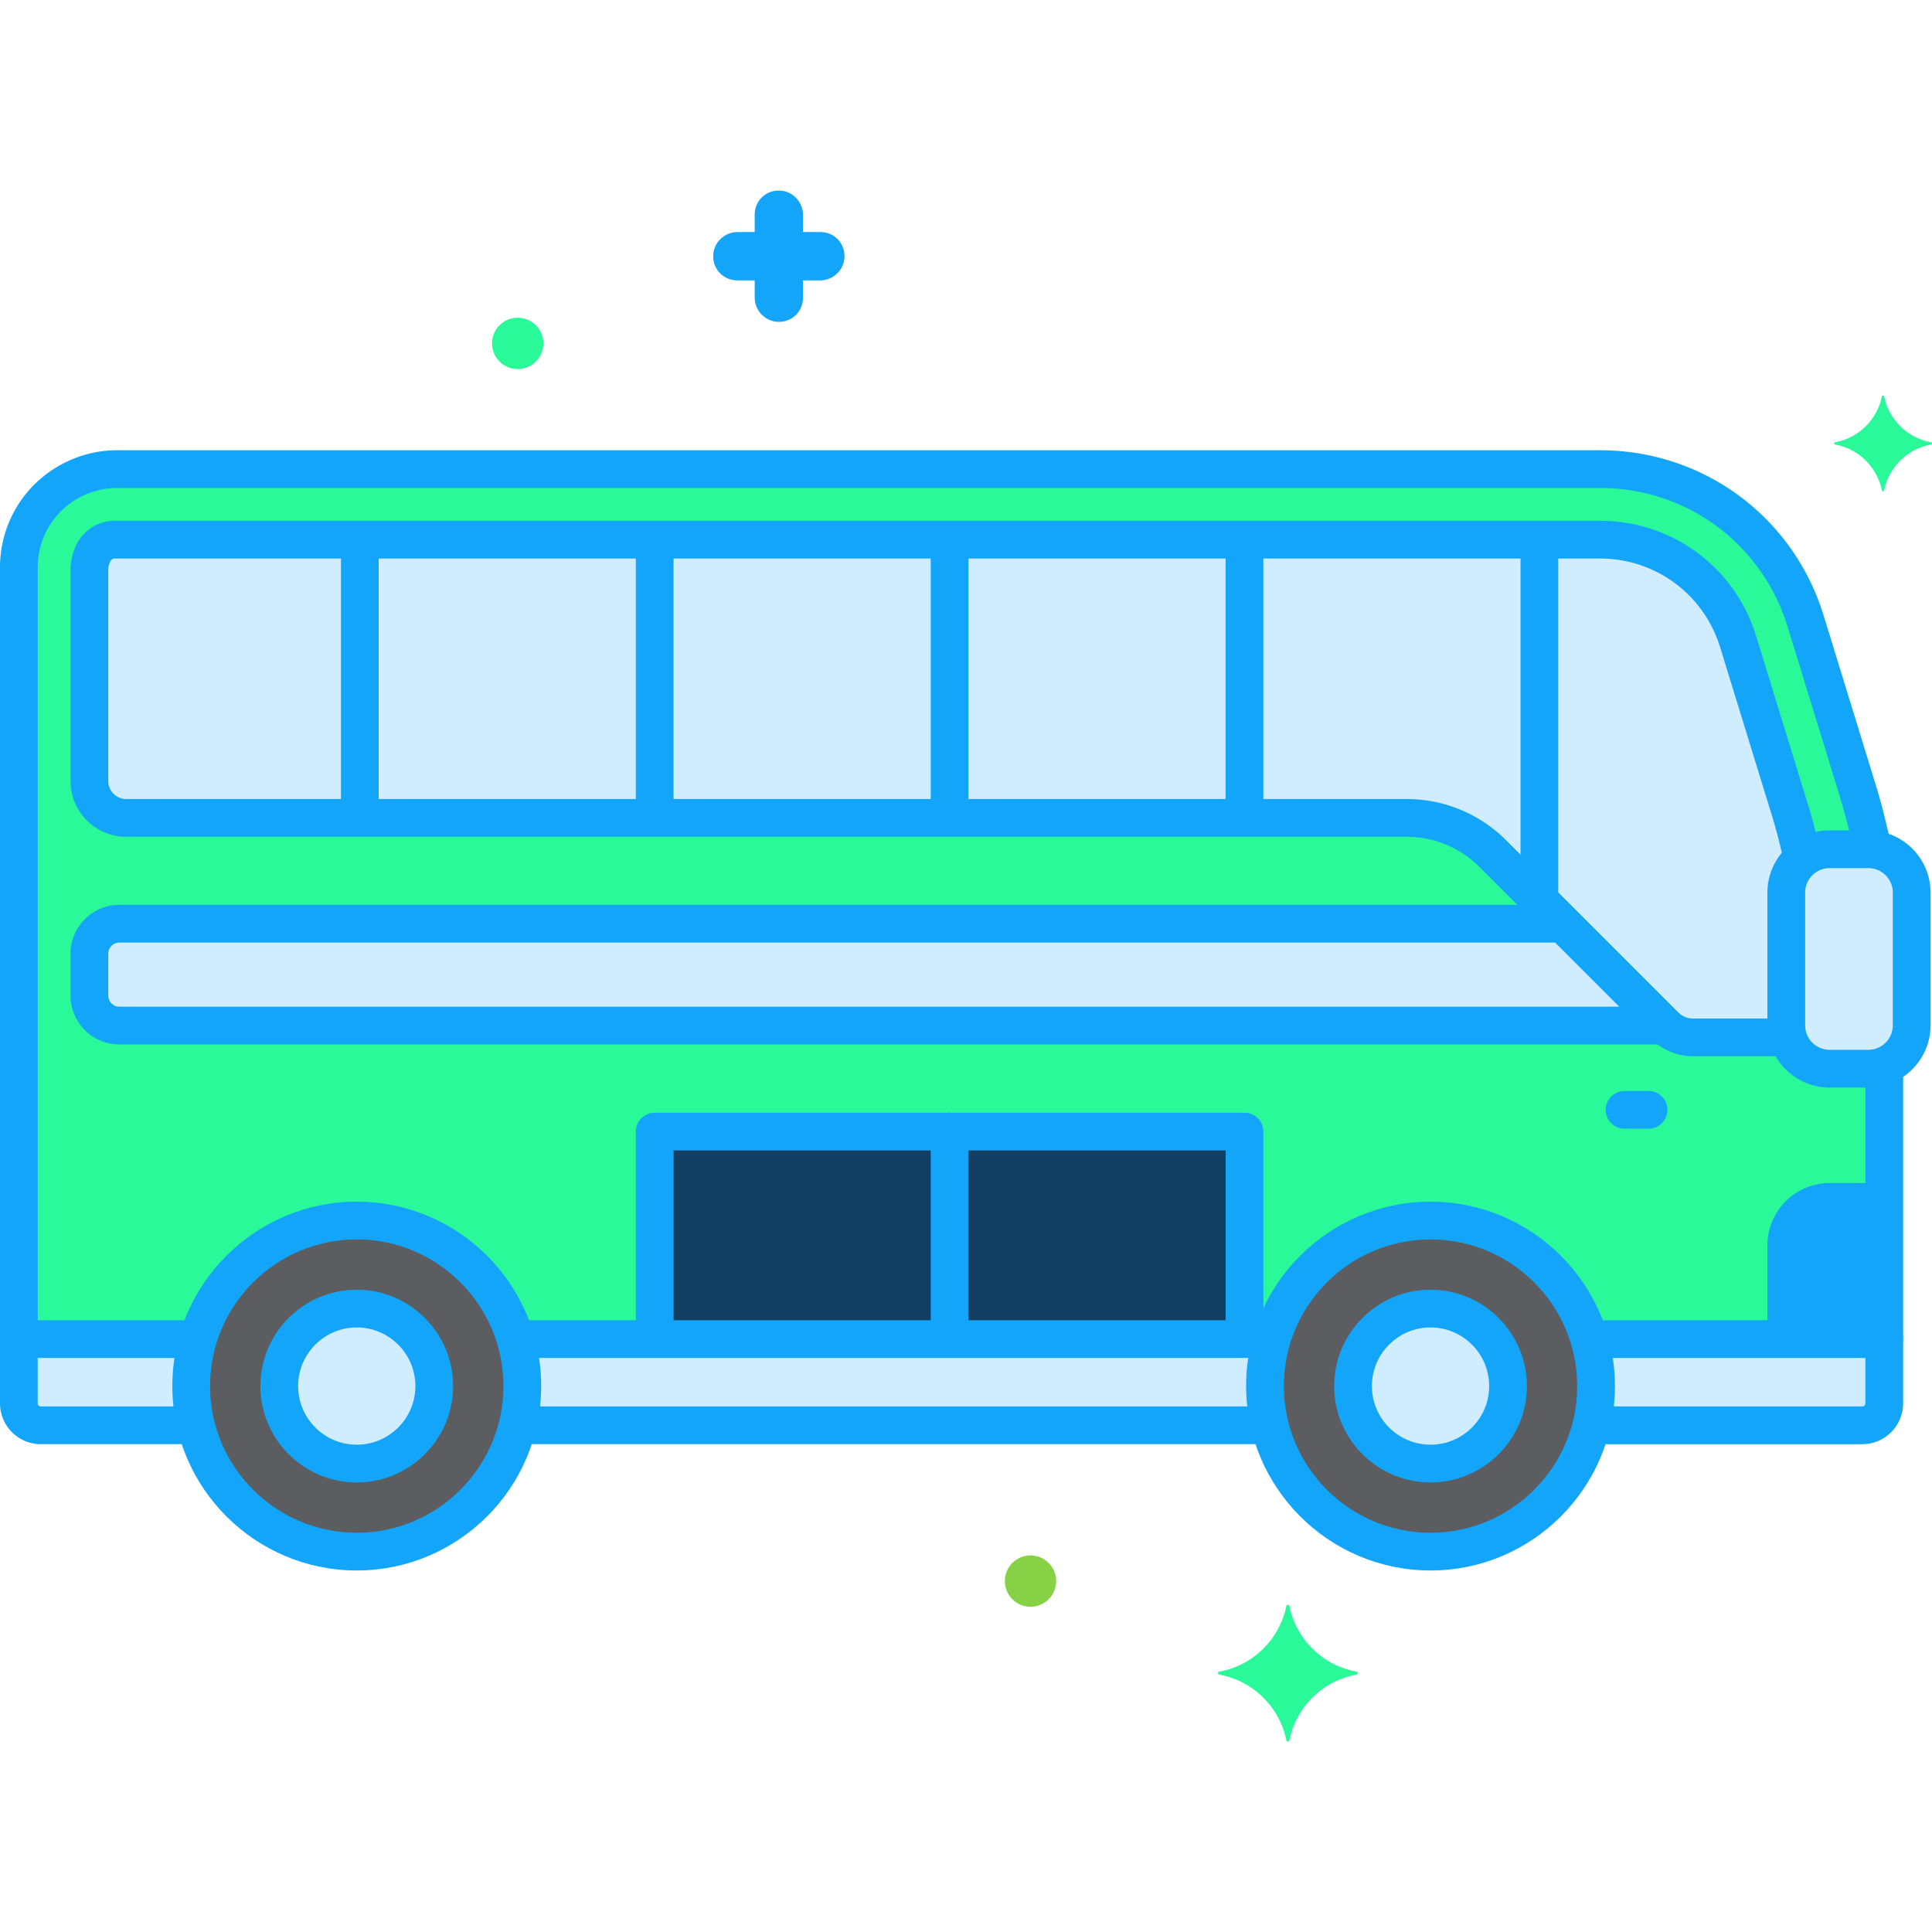
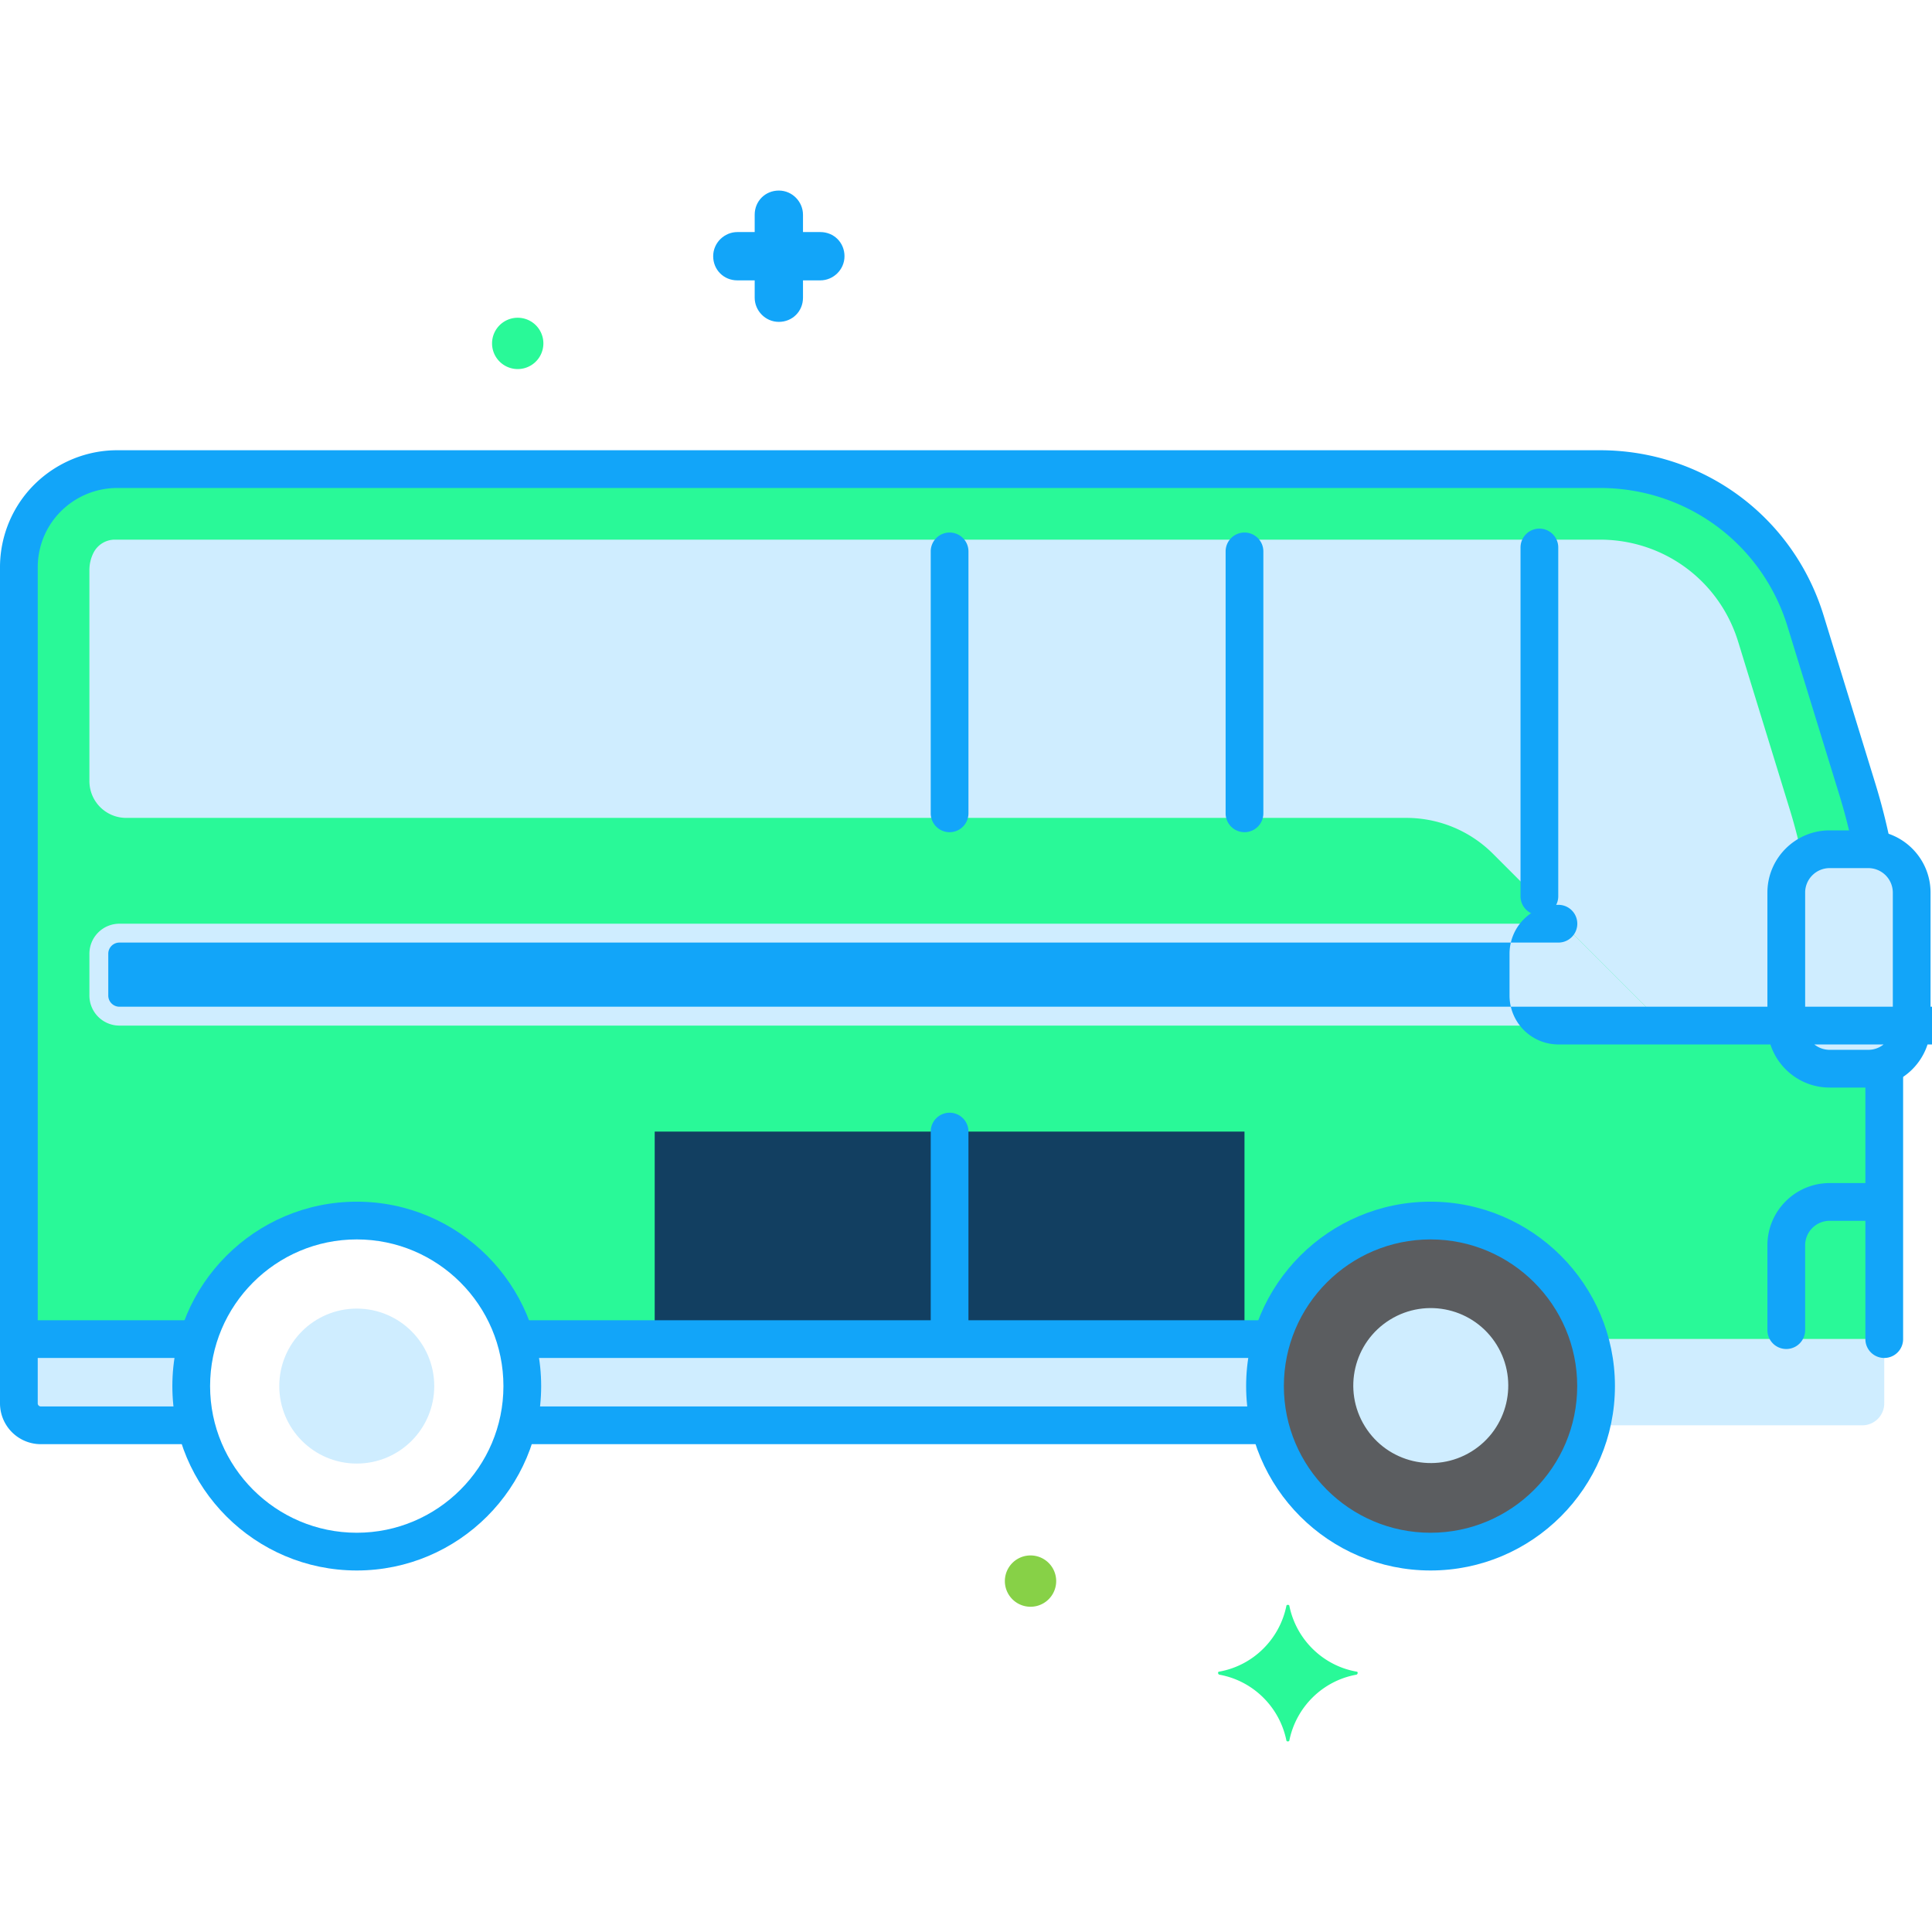
<svg xmlns="http://www.w3.org/2000/svg" width="512" height="512" x="0" y="0" viewBox="0 0 256 256" style="enable-background:new 0 0 512 512" xml:space="preserve" class="">
  <g>
    <path fill="#29f998" d="M247.561 141.608h-5.123c-3.161 0-5.747-2.586-5.747-5.747v-17.586c0-3.161 2.586-5.747 5.747-5.747h5.123c.189 0 .376.01.56.029a79.764 79.764 0 0 0-1.976-7.858l-6.897-22.415A28.509 28.509 0 0 0 212 62.16H15.506A13.007 13.007 0 0 0 2.5 75.166v102.271h23.749c2.685-9.079 11.075-15.708 21.024-15.708s18.339 6.629 21.024 15.708h100.231c2.685-9.079 11.075-15.708 21.024-15.708s18.339 6.629 21.024 15.708h39.095v-36.239a5.66 5.66 0 0 1-2.11.41z" data-original="#f5c84c" class="" />
    <path fill="#123f61" d="M86.751 149.942h78.15v27.495h-78.15z" data-original="#edb311" class="" />
    <path fill="#cfedff" d="M210.577 177.437c.584 1.975.91 4.061.91 6.226 0 1.794-.239 3.529-.646 5.198h35.924a2.907 2.907 0 0 0 2.907-2.907v-8.517zM168.529 177.437H68.298c.584 1.975.91 4.061.91 6.226 0 1.794-.239 3.529-.646 5.198h99.703a21.939 21.939 0 0 1-.646-5.198c0-2.164.326-4.25.91-6.226zM26.249 177.437H2.5v8.517a2.907 2.907 0 0 0 2.907 2.907h20.578a21.939 21.939 0 0 1-.646-5.198c0-2.164.326-4.25.91-6.226z" data-original="#dae6f1" class="" />
    <circle cx="189.553" cy="183.663" r="21.934" fill="#5b5d60" transform="rotate(-31.72 189.45 183.573)" data-original="#5b5d60" class="" />
-     <circle cx="47.273" cy="183.663" r="21.934" fill="#5b5d60" data-original="#5b5d60" class="" />
    <circle cx="189.553" cy="183.663" r="10.267" fill="#cfedff" transform="rotate(-31.72 189.45 183.573)" data-original="#dae6f1" class="" />
    <circle cx="47.273" cy="183.663" r="10.267" fill="#cfedff" data-original="#dae6f1" class="" />
    <path fill="#cfedff" d="M238.836 113.809a70.752 70.752 0 0 0-1.624-6.362l-6.896-22.414c-2.491-8.09-9.851-13.527-18.316-13.527H15.219a3.17 3.17 0 0 0-2.836 1.753 5.081 5.081 0 0 0-.536 2.273V103.5a4.875 4.875 0 0 0 4.875 4.875h169.627a16.23 16.23 0 0 1 11.477 4.754l22.796 22.796a5.22 5.22 0 0 0 3.691 1.529h12.608a5.707 5.707 0 0 1-.231-1.593v-17.586a5.746 5.746 0 0 1 2.146-4.466z" data-original="#5290db" class="" />
    <path fill="#cfedff" d="M247.561 112.529h-5.123c-3.161 0-5.747 2.586-5.747 5.747v17.586c0 3.161 2.586 5.747 5.747 5.747h5.123c3.161 0 5.747-2.586 5.747-5.747v-17.586c-.001-3.161-2.587-5.747-5.747-5.747z" data-original="#dae6f1" class="" />
-     <path fill="#12a5f9" d="M242.437 159.263c-3.161 0-5.747 2.586-5.747 5.747v12.428h12.982v-18.174h-7.235z" data-original="#70d6f9" class="" />
    <path fill="#cfedff" d="M207.092 122.395H15.827a3.98 3.98 0 0 0-3.98 3.98v5.542a3.98 3.98 0 0 0 3.98 3.98h204.767z" data-original="#fca265" class="" />
-     <path fill="#29f998" d="M255.895 58.613c-3.157-.561-5.613-3.017-6.245-6.104 0-.14-.281-.14-.281 0-.631 3.087-3.087 5.543-6.245 6.104-.14 0-.14.211 0 .281 3.157.561 5.613 3.017 6.245 6.104 0 .14.281.14.281 0 .632-3.087 3.087-5.543 6.245-6.104.14-.07.14-.281 0-.281z" data-original="#fc657e" class="" />
    <path fill="#12a5f9" d="M108.7 30.75h-2.3v-2.3c0-1.7-1.4-3.2-3.2-3.2s-3.2 1.4-3.2 3.2v2.3h-2.3c-1.7 0-3.2 1.4-3.2 3.2s1.4 3.2 3.2 3.2h2.3v2.3c0 1.7 1.4 3.2 3.2 3.2s3.2-1.4 3.2-3.2v-2.3h2.3c1.7 0 3.2-1.4 3.2-3.2s-1.4-3.2-3.2-3.2z" data-original="#70d6f9" class="" />
    <path fill="#29f998" d="M68.6 42.103a3.4 3.4 0 1 0 0 6.8 3.4 3.4 0 0 0 0-6.8zM179.75 221.5c-4.5-.8-8-4.3-8.9-8.7 0-.2-.4-.2-.4 0-.9 4.4-4.4 7.9-8.9 8.7-.2 0-.2.3 0 .4 4.5.8 8 4.3 8.9 8.7 0 .2.4.2.4 0 .9-4.4 4.4-7.9 8.9-8.7.2-.1.2-.4 0-.4z" data-original="#f5c84c" class="" />
    <path fill="#87d147" d="M136.55 206.103a3.4 3.4 0 1 0 0 6.8 3.4 3.4 0 0 0 0-6.8z" data-original="#87d147" class="" />
    <path d="M250.483 111.625a82.762 82.762 0 0 0-1.948-7.661l-6.897-22.415c-4.028-13.093-15.939-21.89-29.639-21.89H15.506c-5.363 0-10.433 2.843-13.23 7.42A15.502 15.502 0 0 0 0 75.166v102.271a2.5 2.5 0 1 0 5 0V75.166c0-1.934.533-3.829 1.541-5.479a10.573 10.573 0 0 1 8.965-5.028h196.493c11.49 0 21.48 7.378 24.859 18.36l6.897 22.414a77.795 77.795 0 0 1 1.829 7.195 2.504 2.504 0 0 0 2.951 1.947 2.497 2.497 0 0 0 1.948-2.95zM249.673 139.108a2.5 2.5 0 0 0-2.5 2.5v35.829a2.5 2.5 0 1 0 5 0v-35.829a2.5 2.5 0 0 0-2.5-2.5z" fill="#12a5f9" data-original="#000000" class="" />
    <path d="M203.977 70.045a2.5 2.5 0 0 0-2.5 2.5v46.215a2.5 2.5 0 1 0 5 0V72.545a2.5 2.5 0 0 0-2.5-2.5zM164.901 70.564a2.5 2.5 0 0 0-2.5 2.5v34.705a2.5 2.5 0 1 0 5 0V73.064a2.5 2.5 0 0 0-2.5-2.5zM125.826 147.442a2.5 2.5 0 0 0-2.5 2.5v25.911a2.5 2.5 0 1 0 5 0v-25.911a2.5 2.5 0 0 0-2.5-2.5zM125.826 70.564a2.5 2.5 0 0 0-2.5 2.5v34.705a2.5 2.5 0 1 0 5 0V73.064a2.5 2.5 0 0 0-2.5-2.5z" fill="#12a5f9" data-original="#000000" class="" />
-     <path d="M164.901 147.442H86.752a2.5 2.5 0 0 0-2.5 2.5v25.911a2.5 2.5 0 1 0 5 0v-23.411h73.149v23.411a2.5 2.5 0 1 0 5 0v-25.911a2.5 2.5 0 0 0-2.5-2.5zM86.752 70.564a2.5 2.5 0 0 0-2.5 2.5v34.705a2.5 2.5 0 1 0 5 0V73.064a2.5 2.5 0 0 0-2.5-2.5zM47.677 70.564a2.5 2.5 0 0 0-2.5 2.5v34.705a2.5 2.5 0 1 0 5 0V73.064a2.5 2.5 0 0 0-2.5-2.5zM218.44 144.56h-3.176a2.5 2.5 0 1 0 0 5h3.176a2.5 2.5 0 1 0 0-5zM249.673 174.938h-38.186a2.5 2.5 0 1 0 0 5h35.686v6.017a.408.408 0 0 1-.407.407h-35.047a2.5 2.5 0 1 0 0 5h35.047a5.413 5.413 0 0 0 5.407-5.407v-8.517a2.5 2.5 0 0 0-2.5-2.5z" fill="#12a5f9" data-original="#000000" class="" />
    <path d="M168 174.938H68.845a2.5 2.5 0 1 0 0 5H168a2.5 2.5 0 1 0 0-5zM167.619 186.361H69.207a2.5 2.5 0 1 0 0 5h98.412a2.5 2.5 0 1 0 0-5zM25.339 186.361H5.406a.407.407 0 0 1-.406-.407v-6.017h20.813a2.5 2.5 0 1 0 0-5H2.5a2.5 2.5 0 0 0-2.5 2.5v8.517a5.413 5.413 0 0 0 5.406 5.407h19.933a2.5 2.5 0 1 0 0-5z" fill="#12a5f9" data-original="#000000" class="" />
    <path d="M189.554 159.229c-13.474 0-24.435 10.961-24.435 24.434s10.961 24.434 24.435 24.434c13.473 0 24.434-10.961 24.434-24.434s-10.962-24.434-24.434-24.434zm0 43.868c-10.716 0-19.435-8.718-19.435-19.434s8.719-19.434 19.435-19.434 19.434 8.718 19.434 19.434-8.718 19.434-19.434 19.434zM47.273 159.229c-13.474 0-24.435 10.961-24.435 24.434s10.961 24.434 24.435 24.434c13.473 0 24.434-10.961 24.434-24.434s-10.961-24.434-24.434-24.434zm0 43.868c-10.716 0-19.435-8.718-19.435-19.434s8.719-19.434 19.435-19.434 19.434 8.718 19.434 19.434-8.718 19.434-19.434 19.434z" fill="#12a5f9" data-original="#000000" class="" />
-     <path d="M189.554 170.896c-7.04 0-12.768 5.727-12.768 12.767s5.728 12.767 12.768 12.767c7.039 0 12.767-5.727 12.767-12.767-.001-7.039-5.728-12.767-12.767-12.767zm0 20.534c-4.283 0-7.768-3.484-7.768-7.767s3.484-7.767 7.768-7.767c4.282 0 7.767 3.484 7.767 7.767s-3.485 7.767-7.767 7.767zM47.273 170.896c-7.04 0-12.768 5.727-12.768 12.767s5.728 12.767 12.768 12.767c7.039 0 12.767-5.727 12.767-12.767 0-7.039-5.727-12.767-12.767-12.767zm0 20.534c-4.283 0-7.768-3.484-7.768-7.767s3.484-7.767 7.768-7.767c4.282 0 7.767 3.484 7.767 7.767s-3.484 7.767-7.767 7.767zM241.202 112.916a72.542 72.542 0 0 0-1.601-6.204l-6.896-22.415c-2.816-9.146-11.138-15.291-20.706-15.291H15.219a5.638 5.638 0 0 0-5.07 3.132 7.623 7.623 0 0 0-.802 3.393V103.5c0 4.066 3.309 7.375 7.375 7.375h169.627c3.668 0 7.116 1.428 9.71 4.021l22.796 22.797a7.672 7.672 0 0 0 5.459 2.261h12.104a2.5 2.5 0 1 0 0-5h-12.104c-.727 0-1.41-.283-1.924-.796l-22.796-22.796a18.607 18.607 0 0 0-13.245-5.486H16.722a2.377 2.377 0 0 1-2.375-2.375V75.532c0-.399.094-.797.273-1.156a.675.675 0 0 1 .599-.369h196.78c7.36 0 13.761 4.727 15.927 11.762l6.896 22.413a67.892 67.892 0 0 1 1.489 5.774 2.5 2.5 0 1 0 4.891-1.04z" fill="#12a5f9" data-original="#000000" class="" />
-     <path d="M247.561 110.029h-5.123c-4.548 0-8.247 3.699-8.247 8.247v17.585c0 4.547 3.699 8.247 8.247 8.247h5.123c4.548 0 8.247-3.7 8.247-8.247v-17.585c0-4.548-3.7-8.247-8.247-8.247zm3.247 25.832a3.25 3.25 0 0 1-3.247 3.247h-5.123a3.251 3.251 0 0 1-3.247-3.247v-17.585a3.251 3.251 0 0 1 3.247-3.247h5.123a3.251 3.251 0 0 1 3.247 3.247zM248.719 156.763h-6.281c-4.548 0-8.247 3.699-8.247 8.247v11.24a2.5 2.5 0 1 0 5 0v-11.24a3.251 3.251 0 0 1 3.247-3.247h6.281a2.5 2.5 0 1 0 0-5zM220.125 133.396H15.826a1.482 1.482 0 0 1-1.479-1.48v-5.542a1.48 1.48 0 0 1 1.479-1.479H206.5a2.5 2.5 0 1 0 0-5H15.826a6.486 6.486 0 0 0-6.479 6.479v5.542a6.487 6.487 0 0 0 6.479 6.48h204.299a2.5 2.5 0 1 0 0-5z" fill="#12a5f9" data-original="#000000" class="" />
+     <path d="M247.561 110.029h-5.123c-4.548 0-8.247 3.699-8.247 8.247v17.585c0 4.547 3.699 8.247 8.247 8.247h5.123c4.548 0 8.247-3.7 8.247-8.247v-17.585c0-4.548-3.7-8.247-8.247-8.247zm3.247 25.832a3.25 3.25 0 0 1-3.247 3.247h-5.123a3.251 3.251 0 0 1-3.247-3.247v-17.585a3.251 3.251 0 0 1 3.247-3.247h5.123a3.251 3.251 0 0 1 3.247 3.247zM248.719 156.763h-6.281c-4.548 0-8.247 3.699-8.247 8.247v11.24a2.5 2.5 0 1 0 5 0v-11.24a3.251 3.251 0 0 1 3.247-3.247h6.281a2.5 2.5 0 1 0 0-5zM220.125 133.396H15.826a1.482 1.482 0 0 1-1.479-1.48v-5.542a1.48 1.48 0 0 1 1.479-1.479H206.5a2.5 2.5 0 1 0 0-5a6.486 6.486 0 0 0-6.479 6.479v5.542a6.487 6.487 0 0 0 6.479 6.48h204.299a2.5 2.5 0 1 0 0-5z" fill="#12a5f9" data-original="#000000" class="" />
  </g>
</svg>